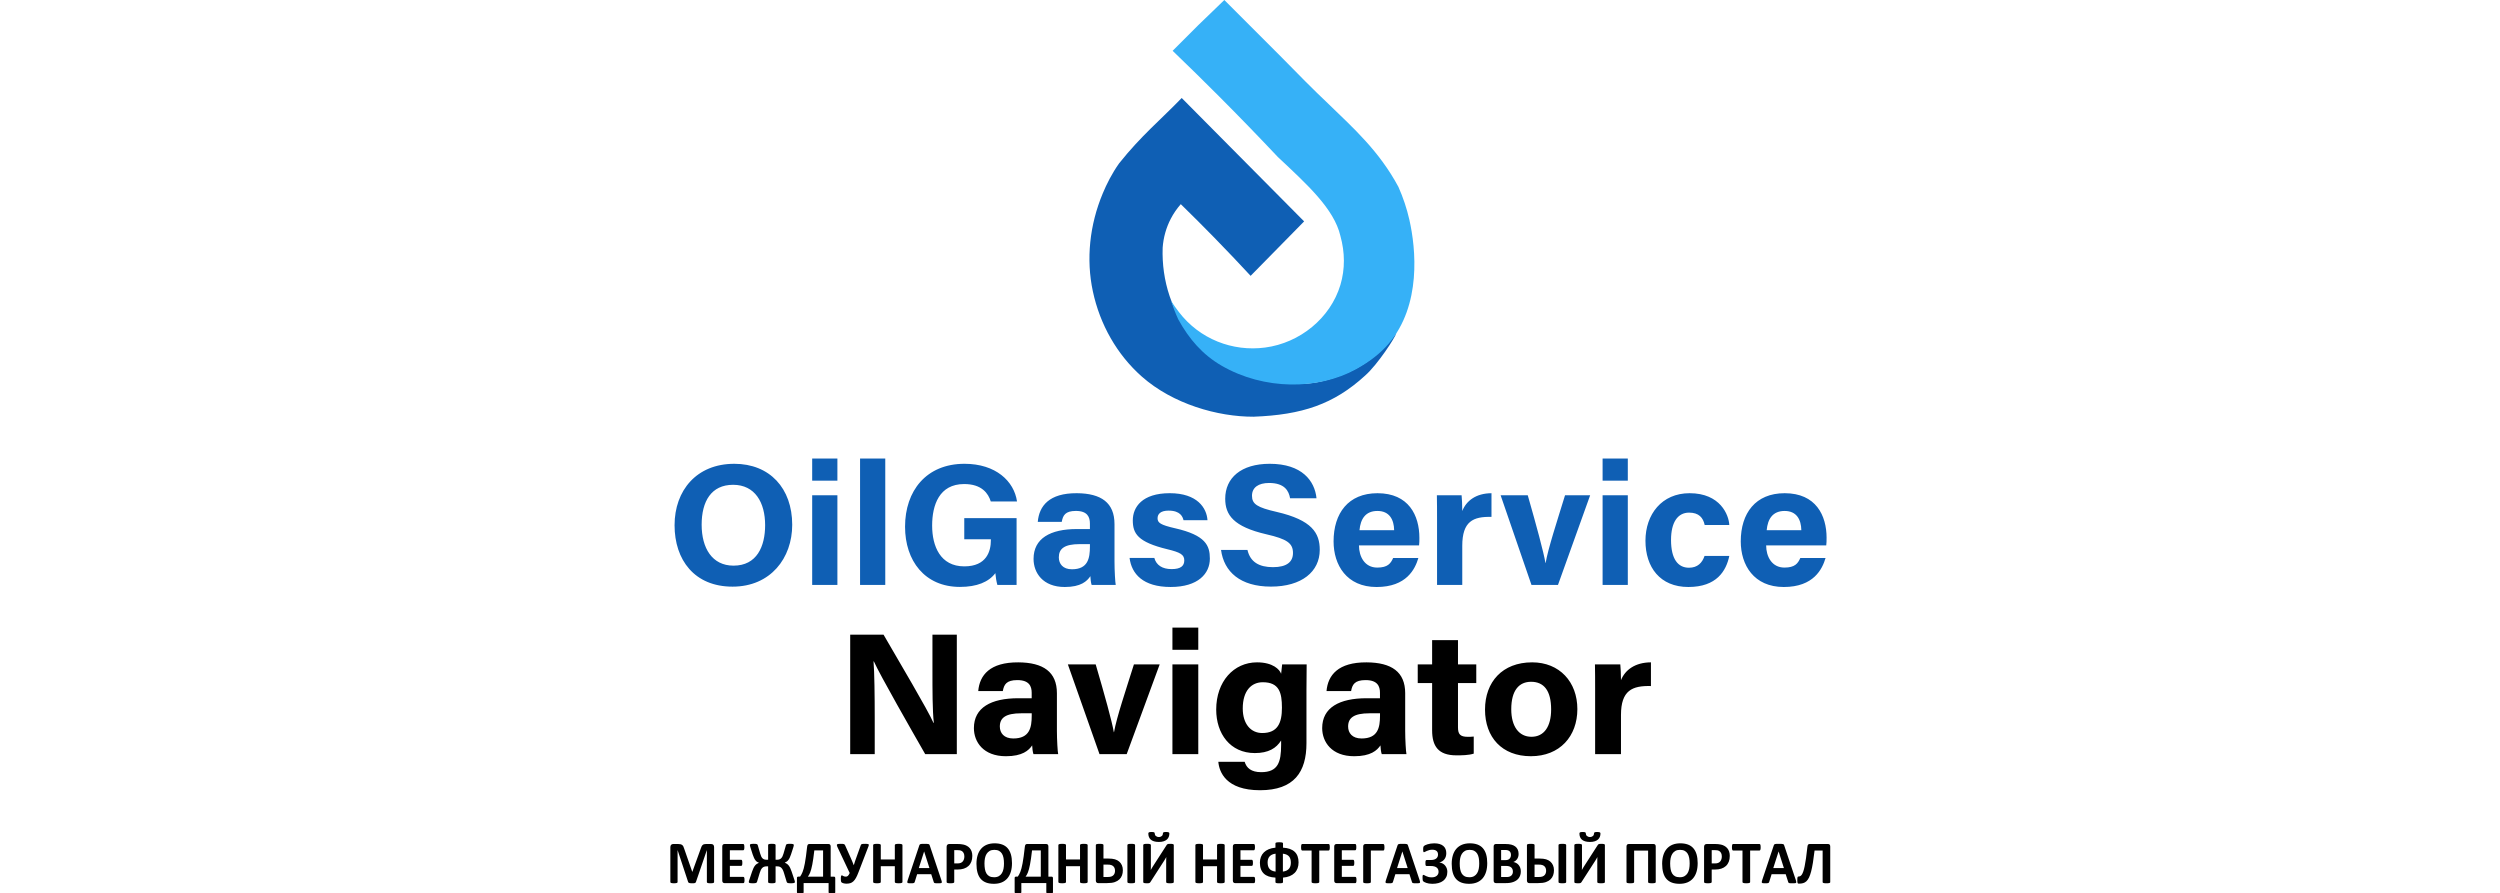
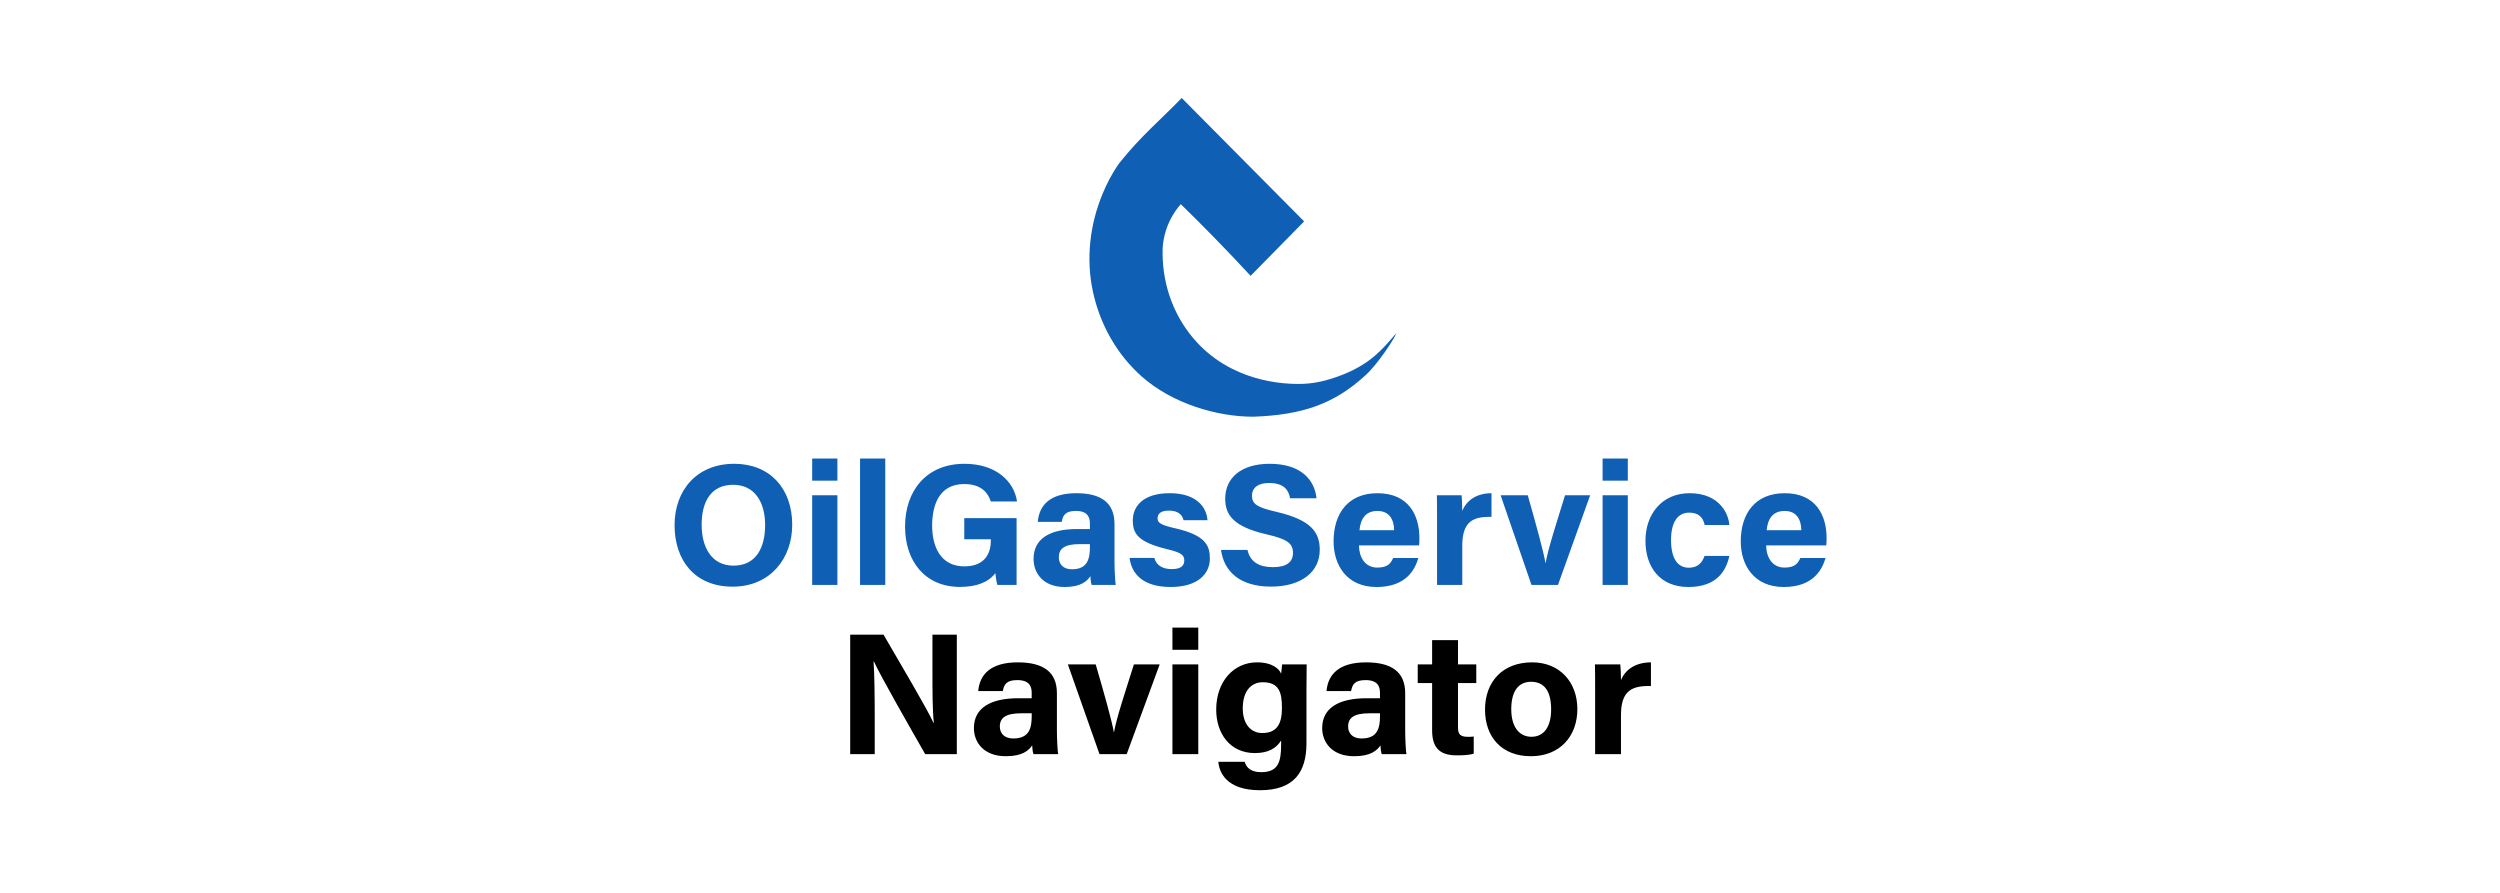
<svg xmlns="http://www.w3.org/2000/svg" width="1447" height="517" viewBox="0 0 1447 517" fill="none">
  <g clip-path="url(#clip0_2961_12300)">
-     <path fill-rule="evenodd" clip-rule="evenodd" d="M412.884 488.996C412.744 488.84 412.567 488.72 412.348 488.638C412.13 488.556 411.871 488.514 411.566 488.514H408.593C408.177 488.514 407.815 488.56 407.502 488.646C407.189 488.733 406.917 488.881 406.687 489.091C406.456 489.301 406.254 489.577 406.081 489.915C405.908 490.252 405.748 490.668 405.604 491.154L400.736 504.599H400.67L395.972 491.117C395.836 490.627 395.68 490.215 395.503 489.886C395.326 489.552 395.099 489.284 394.831 489.083C394.564 488.881 394.243 488.733 393.876 488.646C393.505 488.56 393.065 488.514 392.55 488.514H389.664C389.161 488.514 388.758 488.671 388.453 488.988C388.152 489.301 388 489.758 388 490.351V510.512C388 510.627 388.029 510.734 388.091 510.825C388.152 510.919 388.264 510.993 388.428 511.051C388.589 511.109 388.807 511.154 389.075 511.191C389.342 511.224 389.68 511.245 390.084 511.245C390.487 511.245 390.837 511.228 391.101 511.191C391.364 511.154 391.578 511.109 391.747 511.051C391.916 510.993 392.031 510.915 392.093 510.825C392.155 510.73 392.184 510.627 392.184 510.512V492.101H392.217L398.294 510.495C398.327 510.623 398.393 510.734 398.496 510.829C398.595 510.924 398.735 511.002 398.908 511.063C399.081 511.129 399.303 511.175 399.571 511.203C399.839 511.232 400.164 511.249 400.543 511.249C400.922 511.249 401.247 511.241 401.515 511.224C401.782 511.208 402.005 511.171 402.178 511.109C402.351 511.051 402.486 510.973 402.589 510.874C402.688 510.775 402.762 510.652 402.808 510.499L409.104 492.105H409.137V510.516C409.137 510.631 409.17 510.738 409.235 510.829C409.301 510.924 409.413 510.998 409.573 511.055C409.73 511.113 409.944 511.158 410.211 511.195C410.479 511.228 410.817 511.249 411.22 511.249C411.624 511.249 411.974 511.232 412.246 511.195C412.513 511.158 412.731 511.113 412.892 511.055C413.053 510.998 413.168 510.919 413.23 510.829C413.291 510.734 413.32 510.631 413.32 510.516V490.355C413.32 490.063 413.283 489.803 413.213 489.577C413.139 489.35 413.032 489.157 412.896 489L412.884 488.996ZM430.755 507.942C430.697 507.802 430.627 507.699 430.545 507.638C430.463 507.572 430.368 507.543 430.269 507.543H422.445V501.16H429.009C429.108 501.16 429.203 501.131 429.285 501.074C429.367 501.016 429.437 500.921 429.495 500.786C429.553 500.65 429.594 500.473 429.623 500.25C429.651 500.028 429.664 499.748 429.664 499.41C429.664 499.073 429.651 498.809 429.623 498.578C429.594 498.352 429.553 498.171 429.495 498.035C429.437 497.899 429.367 497.8 429.285 497.738C429.203 497.672 429.108 497.644 429.009 497.644H422.445V492.118H430.199C430.298 492.118 430.389 492.085 430.467 492.023C430.545 491.957 430.611 491.858 430.669 491.718C430.726 491.578 430.767 491.393 430.796 491.166C430.825 490.94 430.837 490.664 430.837 490.335C430.837 489.985 430.825 489.696 430.796 489.47C430.767 489.243 430.726 489.058 430.669 488.91C430.611 488.766 430.545 488.663 430.467 488.605C430.389 488.547 430.298 488.519 430.199 488.519H419.357C418.986 488.519 418.678 488.634 418.426 488.86C418.175 489.087 418.048 489.457 418.048 489.972V509.696C418.048 510.211 418.175 510.578 418.426 510.808C418.678 511.035 418.99 511.15 419.357 511.15H430.269C430.368 511.15 430.463 511.117 430.545 511.055C430.627 510.989 430.697 510.891 430.755 510.751C430.813 510.611 430.854 510.425 430.883 510.199C430.912 509.972 430.924 509.688 430.924 509.35C430.924 509.013 430.912 508.729 430.883 508.502C430.854 508.276 430.813 508.09 430.755 507.95V507.942ZM460.02 510.03C459.991 509.919 459.954 509.787 459.913 509.635C459.868 509.482 459.806 509.301 459.728 509.091L458.233 504.578C457.941 503.738 457.661 503.03 457.393 502.453C457.125 501.877 456.833 501.391 456.52 500.991C456.207 500.596 455.865 500.267 455.495 500.003C455.124 499.74 454.704 499.505 454.235 499.295V499.278C454.651 499.114 455.025 498.916 455.359 498.677C455.696 498.438 456.005 498.138 456.289 497.775C456.574 497.413 456.845 496.968 457.097 496.437C457.348 495.906 457.599 495.268 457.842 494.522L459.135 490.536C459.246 490.174 459.328 489.882 459.378 489.663C459.427 489.441 459.452 489.256 459.452 489.103C459.452 488.976 459.419 488.869 459.361 488.778C459.3 488.692 459.184 488.622 459.015 488.568C458.847 488.514 458.624 488.473 458.344 488.444C458.064 488.416 457.702 488.399 457.253 488.399C456.784 488.399 456.401 488.416 456.112 488.444C455.82 488.473 455.594 488.519 455.425 488.584C455.256 488.65 455.136 488.737 455.062 488.848C454.988 488.959 454.931 489.095 454.885 489.26L453.51 494.032C453.329 494.675 453.131 495.218 452.905 495.667C452.682 496.116 452.419 496.487 452.122 496.779C451.826 497.071 451.484 497.281 451.097 497.417C450.71 497.553 450.265 497.619 449.763 497.619H448.906V489.12C448.906 488.992 448.873 488.885 448.807 488.795C448.742 488.704 448.626 488.634 448.462 488.576C448.301 488.519 448.079 488.473 447.799 488.444C447.519 488.416 447.164 488.399 446.74 488.399C446.316 488.399 445.962 488.416 445.682 488.444C445.402 488.473 445.18 488.519 445.019 488.576C444.858 488.634 444.743 488.708 444.681 488.795C444.62 488.881 444.591 488.988 444.591 489.12V497.619H443.734C443.207 497.619 442.754 497.557 442.375 497.434C441.997 497.31 441.659 497.108 441.367 496.832C441.074 496.552 440.823 496.186 440.605 495.729C440.387 495.276 440.181 494.716 439.991 494.049L438.616 489.26C438.571 489.095 438.513 488.959 438.439 488.848C438.365 488.737 438.245 488.65 438.076 488.584C437.908 488.519 437.681 488.473 437.389 488.444C437.096 488.416 436.718 488.399 436.248 488.399C435.779 488.399 435.433 488.416 435.149 488.444C434.865 488.473 434.638 488.514 434.478 488.568C434.317 488.622 434.202 488.692 434.14 488.778C434.078 488.864 434.049 488.972 434.049 489.103C434.049 489.256 434.07 489.437 434.115 489.655C434.16 489.869 434.243 490.166 434.366 490.536L435.659 494.592C435.915 495.375 436.178 496.038 436.442 496.585C436.705 497.133 436.977 497.59 437.265 497.957C437.549 498.323 437.858 498.62 438.188 498.838C438.517 499.06 438.879 499.233 439.271 499.361V499.377C438.814 499.563 438.398 499.781 438.027 500.032C437.656 500.283 437.315 500.604 437.002 500.996C436.689 501.387 436.392 501.868 436.112 502.445C435.832 503.021 435.552 503.73 435.272 504.57L433.761 509.083C433.683 509.293 433.621 509.474 433.576 509.626C433.53 509.779 433.493 509.911 433.469 510.022C433.44 510.133 433.423 510.228 433.419 510.31C433.415 510.392 433.411 510.462 433.411 510.52C433.411 510.648 433.444 510.755 433.51 510.845C433.576 510.932 433.695 511.006 433.872 511.063C434.045 511.121 434.276 511.166 434.568 511.195C434.86 511.224 435.239 511.241 435.709 511.241C436.178 511.241 436.561 511.224 436.858 511.195C437.154 511.166 437.393 511.121 437.57 511.055C437.747 510.989 437.879 510.903 437.965 510.792C438.048 510.681 438.118 510.545 438.175 510.38L439.719 505.257C439.921 504.582 440.139 504.006 440.374 503.528C440.609 503.05 440.885 502.655 441.198 502.346C441.511 502.037 441.873 501.811 442.289 501.663C442.705 501.518 443.183 501.444 443.734 501.444H444.591V510.503C444.591 510.631 444.62 510.738 444.681 510.829C444.743 510.915 444.854 510.993 445.019 511.055C445.18 511.121 445.402 511.166 445.682 511.195C445.962 511.224 446.312 511.241 446.74 511.241C447.169 511.241 447.519 511.224 447.799 511.195C448.079 511.166 448.301 511.121 448.462 511.055C448.622 510.989 448.737 510.915 448.807 510.829C448.873 510.742 448.906 510.635 448.906 510.503V501.444H449.763C450.277 501.444 450.735 501.506 451.13 501.63C451.525 501.753 451.883 501.963 452.205 502.268C452.522 502.573 452.81 502.964 453.061 503.45C453.312 503.931 453.547 504.537 453.757 505.257L455.318 510.38C455.375 510.545 455.445 510.681 455.528 510.792C455.61 510.903 455.742 510.989 455.915 511.055C456.088 511.121 456.327 511.166 456.627 511.195C456.928 511.224 457.315 511.241 457.784 511.241C458.254 511.241 458.62 511.224 458.917 511.195C459.213 511.166 459.448 511.121 459.621 511.063C459.794 511.006 459.913 510.932 459.983 510.845C460.053 510.759 460.082 510.652 460.082 510.52C460.082 510.462 460.078 510.392 460.065 510.31C460.053 510.228 460.033 510.133 460.008 510.022L460.02 510.03ZM482.639 507.399H480.794V489.964C480.794 489.474 480.683 489.112 480.457 488.873C480.234 488.634 479.926 488.514 479.534 488.514H468.437C468.046 488.514 467.753 488.634 467.564 488.873C467.375 489.112 467.247 489.495 467.177 490.017C466.942 492.15 466.716 494.008 466.497 495.585C466.279 497.166 466.065 498.533 465.851 499.686C465.637 500.839 465.423 501.815 465.204 502.614C464.986 503.413 464.764 504.1 464.542 504.677C464.319 505.253 464.084 505.752 463.846 506.172C463.607 506.592 463.351 506.999 463.084 507.395H462.075C461.795 507.395 461.585 507.469 461.445 507.613C461.305 507.757 461.247 508 461.268 508.338V516.47C461.268 516.585 461.297 516.684 461.35 516.767C461.408 516.849 461.511 516.915 461.659 516.968C461.811 517.022 462.009 517.063 462.256 517.092C462.503 517.121 462.816 517.137 463.195 517.137C463.574 517.137 463.887 517.121 464.134 517.092C464.381 517.063 464.579 517.022 464.731 516.968C464.883 516.915 464.986 516.849 465.048 516.767C465.11 516.684 465.139 516.585 465.139 516.47V511.138H479.592V516.47C479.592 516.585 479.621 516.684 479.683 516.767C479.744 516.849 479.851 516.915 480 516.968C480.152 517.022 480.346 517.063 480.589 517.092C480.827 517.121 481.14 517.137 481.519 517.137C481.898 517.137 482.232 517.121 482.474 517.092C482.722 517.063 482.915 517.022 483.063 516.968C483.207 516.915 483.31 516.849 483.364 516.767C483.422 516.684 483.446 516.585 483.446 516.47V508.358C483.446 508.053 483.385 507.819 483.261 507.65C483.137 507.481 482.923 507.395 482.623 507.395L482.639 507.399ZM476.397 507.399H467.601C467.836 507.086 468.066 506.736 468.289 506.349C468.511 505.966 468.729 505.505 468.935 504.969C469.141 504.434 469.347 503.796 469.549 503.063C469.751 502.33 469.948 501.453 470.146 500.44C470.343 499.427 470.537 498.245 470.735 496.898C470.932 495.552 471.13 493.991 471.332 492.22H476.401V507.399H476.397ZM502.697 488.663C502.561 488.564 502.343 488.498 502.042 488.461C501.742 488.428 501.33 488.407 500.815 488.407C500.3 488.407 499.901 488.416 499.588 488.432C499.275 488.449 499.028 488.486 498.851 488.547C498.674 488.605 498.538 488.683 498.447 488.782C498.357 488.881 498.287 489.013 498.229 489.177L495.73 496.137C495.429 496.952 495.149 497.73 494.898 498.471C494.647 499.213 494.408 499.974 494.185 500.753H494.136C493.856 500.007 493.564 499.27 493.263 498.541C492.962 497.812 492.641 497.079 492.308 496.347L489.252 489.49C489.154 489.256 489.051 489.066 488.952 488.922C488.853 488.778 488.705 488.667 488.515 488.589C488.326 488.514 488.075 488.465 487.762 488.44C487.449 488.416 487.029 488.407 486.502 488.407C485.975 488.407 485.538 488.428 485.217 488.469C484.9 488.51 484.673 488.593 484.537 488.724C484.402 488.852 484.348 489.029 484.377 489.26C484.406 489.486 484.496 489.783 484.653 490.141L491.805 505.303C491.604 505.747 491.414 506.106 491.233 506.377C491.052 506.653 490.875 506.863 490.698 507.016C490.521 507.168 490.327 507.271 490.125 507.32C489.924 507.374 489.705 507.399 489.471 507.399C489.158 507.399 488.886 507.362 488.655 507.283C488.425 507.209 488.223 507.123 488.05 507.028C487.877 506.933 487.729 506.847 487.605 506.765C487.482 506.682 487.371 506.641 487.268 506.641C487.066 506.641 486.918 506.785 486.823 507.069C486.728 507.353 486.679 507.835 486.679 508.51C486.679 508.885 486.687 509.194 486.703 509.445C486.72 509.696 486.745 509.902 486.778 510.067C486.811 510.232 486.852 510.363 486.905 510.462C486.955 510.561 487.025 510.652 487.115 510.734C487.206 510.816 487.346 510.903 487.535 510.998C487.725 511.092 487.951 511.171 488.206 511.241C488.462 511.311 488.738 511.364 489.03 511.405C489.322 511.446 489.619 511.467 489.919 511.467C490.747 511.467 491.484 511.372 492.127 511.179C492.769 510.985 493.362 510.643 493.905 510.145C494.449 509.651 494.956 508.976 495.433 508.128C495.907 507.275 496.393 506.2 496.887 504.891L502.713 489.75C502.812 489.47 502.87 489.243 502.882 489.066C502.895 488.893 502.833 488.753 502.697 488.654V488.663ZM521.869 488.601C521.701 488.543 521.478 488.498 521.198 488.461C520.918 488.428 520.564 488.407 520.14 488.407C519.716 488.407 519.341 488.424 519.057 488.461C518.773 488.494 518.546 488.543 518.386 488.601C518.225 488.659 518.106 488.737 518.032 488.827C517.957 488.922 517.925 489.025 517.925 489.14V497.446H509.8V489.14C509.8 489.025 509.767 488.918 509.701 488.827C509.635 488.733 509.516 488.659 509.347 488.601C509.178 488.543 508.956 488.498 508.676 488.461C508.396 488.428 508.038 488.407 507.601 488.407C507.165 488.407 506.819 488.424 506.535 488.461C506.251 488.494 506.024 488.543 505.855 488.601C505.686 488.659 505.567 488.737 505.493 488.827C505.419 488.922 505.382 489.025 505.382 489.14V510.508C505.382 510.623 505.419 510.73 505.493 510.821C505.567 510.915 505.686 510.989 505.855 511.047C506.024 511.105 506.251 511.15 506.535 511.187C506.819 511.22 507.177 511.241 507.601 511.241C508.025 511.241 508.396 511.224 508.676 511.187C508.956 511.15 509.178 511.105 509.347 511.047C509.516 510.989 509.631 510.911 509.701 510.821C509.767 510.726 509.8 510.623 509.8 510.508V501.362H517.925V510.508C517.925 510.623 517.962 510.73 518.032 510.821C518.106 510.915 518.221 510.989 518.386 511.047C518.546 511.105 518.773 511.15 519.057 511.187C519.341 511.22 519.703 511.241 520.14 511.241C520.576 511.241 520.918 511.224 521.198 511.187C521.478 511.15 521.701 511.105 521.869 511.047C522.038 510.989 522.158 510.911 522.232 510.821C522.306 510.726 522.339 510.623 522.339 510.508V489.14C522.339 489.025 522.302 488.918 522.232 488.827C522.158 488.733 522.038 488.659 521.869 488.601ZM544.867 509.429L538.151 489.371C538.085 489.149 538.003 488.976 537.908 488.848C537.813 488.72 537.657 488.626 537.439 488.56C537.221 488.494 536.916 488.457 536.525 488.436C536.133 488.42 535.606 488.412 534.947 488.412C534.375 488.412 533.918 488.42 533.572 488.436C533.226 488.453 532.954 488.494 532.757 488.56C532.559 488.626 532.419 488.716 532.329 488.84C532.238 488.963 532.16 489.124 532.094 489.322L525.394 509.396C525.258 509.803 525.176 510.129 525.143 510.376C525.11 510.619 525.147 510.808 525.262 510.944C525.374 511.08 525.575 511.162 525.868 511.199C526.16 511.232 526.56 511.253 527.078 511.253C527.56 511.253 527.947 511.241 528.244 511.22C528.54 511.195 528.771 511.154 528.931 511.088C529.092 511.022 529.211 510.936 529.286 510.825C529.36 510.714 529.417 510.578 529.463 510.413L530.838 505.99H538.995L540.457 510.536C540.502 510.689 540.556 510.812 540.626 510.903C540.692 510.998 540.811 511.068 540.98 511.121C541.149 511.175 541.392 511.208 541.709 511.224C542.026 511.241 542.471 511.249 543.043 511.249C543.615 511.249 544.023 511.232 544.336 511.203C544.649 511.175 544.867 511.101 544.991 510.977C545.114 510.854 545.16 510.672 545.127 510.425C545.094 510.182 545.007 509.849 544.875 509.429H544.867ZM531.806 502.453L534.877 492.838H534.894L537.966 502.453H531.806ZM561.334 490.956C560.865 490.405 560.297 489.943 559.63 489.585C558.962 489.223 558.308 488.976 557.657 488.844C557.007 488.708 556.451 488.622 555.985 488.58C555.52 488.539 555.03 488.519 554.515 488.519H549.397C548.948 488.519 548.59 488.654 548.314 488.93C548.038 489.206 547.902 489.614 547.902 490.162V510.516C547.902 510.631 547.935 510.738 548.001 510.829C548.067 510.924 548.186 510.998 548.355 511.055C548.524 511.113 548.75 511.158 549.034 511.195C549.319 511.228 549.677 511.249 550.101 511.249C550.525 511.249 550.896 511.232 551.176 511.195C551.456 511.158 551.678 511.113 551.847 511.055C552.016 510.998 552.135 510.919 552.209 510.829C552.283 510.734 552.316 510.631 552.316 510.516V503.293H554.128C555.561 503.293 556.805 503.12 557.863 502.77C558.921 502.42 559.815 501.91 560.54 501.238C561.268 500.567 561.82 499.744 562.203 498.764C562.582 497.784 562.776 496.659 562.776 495.387C562.776 494.465 562.652 493.637 562.405 492.896C562.158 492.155 561.8 491.508 561.33 490.956H561.334ZM557.925 497.335C557.768 497.829 557.538 498.257 557.237 498.611C556.936 498.965 556.545 499.245 556.072 499.443C555.594 499.641 555.005 499.74 554.301 499.74H552.32V492.064H554.202C554.659 492.064 555.104 492.097 555.536 492.159C555.969 492.225 556.376 492.377 556.772 492.624C557.163 492.867 557.492 493.246 557.764 493.761C558.032 494.275 558.168 494.926 558.168 495.721C558.168 496.305 558.089 496.841 557.933 497.339L557.925 497.335ZM583.179 490.895C582.335 489.952 581.281 489.252 580.025 488.795C578.765 488.342 577.315 488.111 575.668 488.111C574.021 488.111 572.432 488.387 571.126 488.934C569.821 489.482 568.73 490.269 567.845 491.294C566.959 492.319 566.296 493.563 565.847 495.029C565.399 496.491 565.176 498.138 565.176 499.97C565.176 501.963 565.386 503.689 565.806 505.146C566.226 506.604 566.856 507.802 567.696 508.749C568.536 509.692 569.586 510.396 570.842 510.858C572.102 511.319 573.576 511.549 575.265 511.549C576.953 511.549 578.485 511.278 579.79 510.738C581.096 510.195 582.187 509.408 583.072 508.379C583.957 507.345 584.62 506.089 585.069 504.611C585.518 503.133 585.74 501.453 585.74 499.575C585.74 497.697 585.526 495.918 585.094 494.477C584.662 493.036 584.023 491.846 583.179 490.903V490.895ZM580.828 502.881C580.643 503.845 580.326 504.685 579.881 505.41C579.432 506.135 578.847 506.703 578.118 507.123C577.39 507.543 576.484 507.753 575.401 507.753C574.318 507.753 573.416 507.567 572.699 507.201C571.983 506.835 571.411 506.299 570.986 505.599C570.562 504.899 570.258 504.059 570.08 503.071C569.903 502.087 569.813 500.975 569.813 499.74C569.813 498.677 569.903 497.672 570.089 496.725C570.274 495.774 570.591 494.946 571.036 494.234C571.485 493.522 572.069 492.953 572.798 492.529C573.527 492.105 574.433 491.891 575.516 491.891C576.599 491.891 577.484 492.081 578.201 492.459C578.917 492.838 579.49 493.373 579.922 494.069C580.354 494.761 580.659 495.597 580.836 496.569C581.013 497.541 581.104 498.624 581.104 499.814C581.104 500.897 581.013 501.922 580.828 502.881ZM608.652 507.399H606.807V489.964C606.807 489.474 606.696 489.112 606.469 488.873C606.247 488.634 605.938 488.514 605.547 488.514H594.45C594.058 488.514 593.766 488.634 593.577 488.873C593.387 489.112 593.26 489.495 593.19 490.017C592.955 492.15 592.728 494.008 592.51 495.585C592.292 497.166 592.078 498.533 591.864 499.686C591.649 500.839 591.435 501.815 591.217 502.614C590.999 503.413 590.777 504.1 590.554 504.677C590.332 505.253 590.097 505.752 589.858 506.172C589.619 506.592 589.364 506.999 589.096 507.395H588.088C587.808 507.395 587.598 507.469 587.458 507.613C587.318 507.757 587.26 508 587.281 508.338V516.47C587.281 516.585 587.309 516.684 587.363 516.767C587.421 516.849 587.523 516.915 587.672 516.968C587.824 517.022 588.022 517.063 588.269 517.092C588.516 517.121 588.829 517.137 589.208 517.137C589.586 517.137 589.899 517.121 590.146 517.092C590.394 517.063 590.591 517.022 590.744 516.968C590.896 516.915 590.999 516.849 591.061 516.767C591.122 516.684 591.151 516.585 591.151 516.47V511.138H605.605V516.47C605.605 516.585 605.633 516.684 605.695 516.767C605.757 516.849 605.864 516.915 606.012 516.968C606.165 517.022 606.358 517.063 606.601 517.092C606.84 517.121 607.153 517.137 607.532 517.137C607.911 517.137 608.244 517.121 608.487 517.092C608.734 517.063 608.928 517.022 609.076 516.968C609.22 516.915 609.323 516.849 609.377 516.767C609.434 516.684 609.459 516.585 609.459 516.47V508.358C609.459 508.053 609.397 507.819 609.274 507.65C609.15 507.481 608.936 507.395 608.635 507.395L608.652 507.399ZM602.409 507.399H593.614C593.848 507.086 594.079 506.736 594.301 506.349C594.524 505.966 594.742 505.505 594.948 504.969C595.154 504.434 595.36 503.796 595.561 503.063C595.763 502.33 595.961 501.453 596.158 500.44C596.356 499.427 596.55 498.245 596.747 496.898C596.945 495.552 597.143 493.991 597.344 492.22H602.413V507.399H602.409ZM629.064 488.601C628.895 488.543 628.673 488.498 628.393 488.461C628.113 488.428 627.758 488.407 627.334 488.407C626.91 488.407 626.535 488.424 626.251 488.461C625.967 488.494 625.741 488.543 625.58 488.601C625.419 488.659 625.3 488.737 625.226 488.827C625.152 488.922 625.119 489.025 625.119 489.14V497.446H616.994V489.14C616.994 489.025 616.962 488.918 616.896 488.827C616.83 488.733 616.71 488.659 616.542 488.601C616.373 488.543 616.15 488.498 615.87 488.461C615.59 488.428 615.232 488.407 614.796 488.407C614.359 488.407 614.013 488.424 613.729 488.461C613.445 488.494 613.218 488.543 613.05 488.601C612.881 488.659 612.761 488.737 612.687 488.827C612.613 488.922 612.58 489.025 612.58 489.14V510.508C612.58 510.623 612.617 510.73 612.687 510.821C612.761 510.915 612.881 510.989 613.05 511.047C613.218 511.105 613.445 511.15 613.729 511.187C614.013 511.22 614.371 511.241 614.796 511.241C615.22 511.241 615.59 511.224 615.87 511.187C616.15 511.15 616.373 511.105 616.542 511.047C616.71 510.989 616.826 510.911 616.896 510.821C616.962 510.726 616.994 510.623 616.994 510.508V501.362H625.119V510.508C625.119 510.623 625.156 510.73 625.226 510.821C625.3 510.915 625.415 510.989 625.58 511.047C625.741 511.105 625.967 511.15 626.251 511.187C626.535 511.22 626.898 511.241 627.334 511.241C627.771 511.241 628.113 511.224 628.393 511.187C628.673 511.15 628.895 511.105 629.064 511.047C629.233 510.989 629.352 510.911 629.426 510.821C629.5 510.726 629.533 510.623 629.533 510.508V489.14C629.533 489.025 629.496 488.918 629.426 488.827C629.352 488.733 629.233 488.659 629.064 488.601ZM647.771 498.657C647.096 498.084 646.272 497.656 645.304 497.364C644.337 497.071 643.039 496.927 641.417 496.927H638.683V489.112C638.683 488.996 638.65 488.893 638.584 488.807C638.518 488.72 638.399 488.646 638.23 488.589C638.061 488.531 637.839 488.486 637.559 488.457C637.279 488.428 636.92 488.412 636.484 488.412C636.047 488.412 635.722 488.428 635.434 488.457C635.15 488.486 634.919 488.531 634.746 488.589C634.573 488.646 634.45 488.72 634.376 488.807C634.302 488.893 634.269 488.996 634.269 489.112V509.692C634.269 509.948 634.306 510.166 634.376 510.347C634.45 510.528 634.545 510.681 634.668 510.8C634.792 510.923 634.936 511.01 635.096 511.063C635.257 511.117 635.434 511.142 635.623 511.142H640.742C642.644 511.142 644.147 510.944 645.251 510.549C646.354 510.153 647.244 509.622 647.927 508.959C648.611 508.296 649.109 507.518 649.43 506.625C649.747 505.731 649.908 504.751 649.908 503.676C649.908 502.601 649.719 501.642 649.344 500.79C648.969 499.937 648.442 499.229 647.767 498.657H647.771ZM645.189 505.303C645.061 505.723 644.851 506.106 644.559 506.447C644.267 506.793 643.863 507.069 643.34 507.287C642.821 507.502 642.043 507.613 641.014 507.613H638.679V500.427H640.944C641.928 500.427 642.673 500.514 643.175 500.691C643.678 500.864 644.094 501.111 644.419 501.424C644.744 501.737 644.983 502.116 645.14 502.56C645.296 503.005 645.374 503.503 645.374 504.063C645.374 504.471 645.308 504.887 645.181 505.303H645.189ZM656.509 488.584C656.34 488.527 656.113 488.482 655.829 488.453C655.545 488.424 655.187 488.407 654.763 488.407C654.339 488.407 654.001 488.424 653.713 488.453C653.429 488.482 653.198 488.527 653.025 488.584C652.852 488.642 652.729 488.716 652.655 488.803C652.58 488.889 652.543 488.992 652.543 489.107V510.545C652.543 510.66 652.58 510.763 652.655 510.849C652.729 510.936 652.852 511.01 653.025 511.068C653.198 511.125 653.425 511.171 653.705 511.199C653.985 511.228 654.335 511.245 654.763 511.245C655.191 511.245 655.545 511.228 655.829 511.199C656.113 511.171 656.34 511.125 656.509 511.068C656.678 511.01 656.797 510.936 656.871 510.849C656.945 510.763 656.978 510.66 656.978 510.545V489.107C656.978 488.992 656.941 488.889 656.871 488.803C656.797 488.716 656.678 488.642 656.509 488.584ZM678.967 488.584C678.811 488.527 678.601 488.482 678.337 488.453C678.074 488.424 677.732 488.407 677.304 488.407C676.958 488.407 676.67 488.42 676.447 488.44C676.225 488.465 676.035 488.506 675.883 488.564C675.731 488.622 675.611 488.696 675.521 488.782C675.43 488.869 675.348 488.972 675.269 489.087L667.717 500.818C667.404 501.284 667.104 501.761 666.812 502.251C666.519 502.741 666.28 503.161 666.091 503.511H666.058C666.079 503.116 666.095 502.709 666.107 502.289C666.12 501.868 666.124 501.473 666.124 501.098V489.103C666.124 488.988 666.091 488.885 666.025 488.799C665.959 488.712 665.84 488.638 665.671 488.58C665.502 488.523 665.28 488.477 665 488.449C664.72 488.42 664.361 488.403 663.925 488.403C663.488 488.403 663.147 488.42 662.867 488.449C662.587 488.477 662.36 488.523 662.187 488.58C662.014 488.638 661.891 488.712 661.817 488.799C661.743 488.885 661.71 488.988 661.71 489.103V510.503C661.71 510.631 661.738 510.742 661.792 510.837C661.85 510.932 661.953 511.006 662.101 511.063C662.253 511.121 662.463 511.166 662.731 511.195C662.998 511.224 663.353 511.241 663.789 511.241C664.135 511.241 664.419 511.232 664.637 511.216C664.856 511.199 665.041 511.162 665.193 511.113C665.346 511.059 665.469 510.989 665.564 510.895C665.659 510.8 665.749 510.693 665.84 510.561L673.392 498.83C673.548 498.595 673.705 498.356 673.861 498.105C674.018 497.854 674.166 497.611 674.306 497.372C674.446 497.133 674.578 496.907 674.701 496.688C674.825 496.474 674.932 496.285 675.018 496.12H675.051C675.031 496.458 675.01 496.845 675.002 497.281C674.989 497.718 674.985 498.162 674.985 498.62V510.545C674.985 510.66 675.018 510.763 675.084 510.849C675.15 510.936 675.265 511.01 675.43 511.068C675.591 511.125 675.817 511.171 676.101 511.199C676.385 511.228 676.744 511.245 677.168 511.245C677.592 511.245 677.95 511.228 678.234 511.199C678.518 511.171 678.745 511.125 678.914 511.068C679.083 511.01 679.202 510.936 679.276 510.849C679.35 510.763 679.383 510.66 679.383 510.545V489.124C679.383 488.996 679.35 488.889 679.293 488.799C679.231 488.712 679.124 488.638 678.967 488.58V488.584ZM666.037 485.953C666.523 486.377 667.153 486.715 667.927 486.958C668.702 487.201 669.632 487.324 670.732 487.324C671.831 487.324 672.815 487.189 673.594 486.921C674.372 486.653 674.998 486.295 675.475 485.846C675.949 485.397 676.295 484.878 676.509 484.29C676.723 483.701 676.826 483.087 676.826 482.445C676.826 482.272 676.793 482.128 676.735 482.017C676.674 481.905 676.567 481.815 676.41 481.745C676.254 481.675 676.044 481.625 675.78 481.597C675.517 481.568 675.183 481.551 674.779 481.551C674.442 481.551 674.166 481.568 673.948 481.605C673.729 481.638 673.556 481.691 673.429 481.761C673.301 481.831 673.215 481.918 673.169 482.025C673.124 482.128 673.103 482.251 673.103 482.391C673.103 482.696 673.05 482.972 672.943 483.223C672.836 483.474 672.679 483.688 672.473 483.87C672.268 484.051 672.016 484.195 671.728 484.306C671.436 484.417 671.115 484.471 670.756 484.471C670.398 484.471 670.052 484.413 669.747 484.298C669.447 484.183 669.192 484.034 668.986 483.853C668.78 483.672 668.623 483.458 668.516 483.215C668.409 482.972 668.356 482.708 668.356 482.428C668.356 482.276 668.331 482.144 668.282 482.033C668.232 481.922 668.146 481.831 668.022 481.761C667.899 481.691 667.722 481.638 667.487 481.605C667.252 481.572 666.956 481.551 666.597 481.551C666.219 481.551 665.901 481.568 665.65 481.597C665.399 481.625 665.201 481.675 665.053 481.745C664.909 481.815 664.802 481.905 664.744 482.017C664.683 482.128 664.654 482.272 664.654 482.445C664.654 483.157 664.765 483.812 664.991 484.413C665.214 485.014 665.572 485.525 666.058 485.953H666.037ZM708.377 488.601C708.208 488.543 707.985 488.498 707.705 488.461C707.425 488.428 707.071 488.407 706.647 488.407C706.223 488.407 705.848 488.424 705.564 488.461C705.28 488.494 705.053 488.543 704.893 488.601C704.732 488.659 704.613 488.737 704.539 488.827C704.465 488.922 704.428 489.025 704.428 489.14V497.446H696.303V489.14C696.303 489.025 696.27 488.918 696.204 488.827C696.138 488.733 696.019 488.659 695.85 488.601C695.681 488.543 695.459 488.498 695.179 488.461C694.899 488.428 694.541 488.407 694.104 488.407C693.668 488.407 693.322 488.424 693.038 488.461C692.754 488.494 692.527 488.543 692.358 488.601C692.189 488.659 692.07 488.737 691.996 488.827C691.922 488.922 691.889 489.025 691.889 489.14V510.508C691.889 510.623 691.926 510.73 691.996 510.821C692.07 510.915 692.189 510.989 692.358 511.047C692.527 511.105 692.754 511.15 693.038 511.187C693.322 511.22 693.68 511.241 694.104 511.241C694.528 511.241 694.899 511.224 695.179 511.187C695.459 511.15 695.681 511.105 695.85 511.047C696.019 510.989 696.134 510.911 696.204 510.821C696.27 510.726 696.303 510.623 696.303 510.508V501.362H704.428V510.508C704.428 510.623 704.465 510.73 704.539 510.821C704.613 510.915 704.728 510.989 704.893 511.047C705.053 511.105 705.28 511.15 705.564 511.187C705.848 511.22 706.211 511.241 706.647 511.241C707.084 511.241 707.425 511.224 707.705 511.187C707.985 511.15 708.208 511.105 708.377 511.047C708.545 510.989 708.665 510.911 708.739 510.821C708.813 510.726 708.85 510.623 708.85 510.508V489.14C708.85 489.025 708.813 488.918 708.739 488.827C708.665 488.733 708.545 488.659 708.377 488.601ZM726.289 507.942C726.231 507.802 726.161 507.699 726.079 507.638C725.997 507.572 725.902 507.543 725.803 507.543H717.979V501.16H724.543C724.642 501.16 724.736 501.131 724.819 501.074C724.901 501.016 724.971 500.921 725.029 500.786C725.086 500.65 725.128 500.473 725.157 500.25C725.185 500.028 725.198 499.748 725.198 499.41C725.198 499.073 725.185 498.809 725.157 498.578C725.128 498.352 725.086 498.171 725.029 498.035C724.971 497.899 724.901 497.8 724.819 497.738C724.736 497.672 724.642 497.644 724.543 497.644H717.979V492.118H725.733C725.832 492.118 725.922 492.085 726.001 492.023C726.079 491.957 726.145 491.858 726.202 491.718C726.26 491.578 726.301 491.393 726.33 491.166C726.359 490.94 726.371 490.664 726.371 490.335C726.371 489.985 726.359 489.696 726.33 489.47C726.301 489.243 726.26 489.058 726.202 488.91C726.145 488.766 726.079 488.663 726.001 488.605C725.922 488.547 725.832 488.519 725.733 488.519H714.891C714.52 488.519 714.211 488.634 713.96 488.86C713.709 489.087 713.581 489.457 713.581 489.972V509.696C713.581 510.211 713.709 510.578 713.96 510.808C714.211 511.035 714.524 511.15 714.891 511.15H725.803C725.902 511.15 725.997 511.117 726.079 511.055C726.161 510.989 726.231 510.891 726.289 510.751C726.347 510.611 726.388 510.425 726.417 510.199C726.445 509.972 726.458 509.688 726.458 509.35C726.458 509.013 726.445 508.729 726.417 508.502C726.388 508.276 726.347 508.09 726.289 507.95V507.942ZM749.311 492.974C748.558 492.274 747.619 491.73 746.499 491.339C745.379 490.948 744.082 490.713 742.604 490.631V488.148C742.604 488.033 742.567 487.934 742.492 487.852C742.418 487.769 742.303 487.707 742.138 487.658C741.978 487.613 741.751 487.576 741.467 487.543C741.183 487.514 740.833 487.497 740.417 487.497C740.001 487.497 739.655 487.514 739.375 487.543C739.095 487.572 738.873 487.609 738.704 487.658C738.535 487.703 738.416 487.769 738.342 487.852C738.268 487.934 738.23 488.033 738.23 488.148V490.631C736.752 490.759 735.455 491.059 734.335 491.533C733.215 492.006 732.28 492.616 731.523 493.369C730.769 494.123 730.197 495 729.81 496.009C729.423 497.018 729.229 498.121 729.229 499.324C729.229 500.736 729.423 501.963 729.81 503.013C730.197 504.063 730.765 504.944 731.514 505.653C732.264 506.365 733.203 506.909 734.327 507.287C735.451 507.666 736.752 507.889 738.23 507.959V510.582C738.23 510.709 738.268 510.816 738.342 510.895C738.416 510.977 738.535 511.043 738.704 511.096C738.873 511.15 739.091 511.187 739.367 511.212C739.643 511.236 739.989 511.245 740.417 511.245C740.845 511.245 741.179 511.232 741.467 511.212C741.751 511.187 741.978 511.15 742.138 511.096C742.299 511.043 742.418 510.973 742.492 510.886C742.567 510.8 742.604 510.697 742.604 510.582V507.959C744.07 507.843 745.367 507.555 746.491 507.094C747.615 506.633 748.554 506.027 749.311 505.274C750.065 504.52 750.637 503.631 751.024 502.597C751.412 501.564 751.605 500.415 751.605 499.143C751.605 497.792 751.412 496.598 751.024 495.568C750.637 494.535 750.069 493.67 749.311 492.97V492.974ZM738.309 504.479C737.448 504.376 736.723 504.179 736.135 503.894C735.546 503.61 735.072 503.24 734.718 502.791C734.36 502.342 734.1 501.811 733.936 501.201C733.775 500.588 733.693 499.9 733.693 499.13C733.693 498.5 733.775 497.903 733.936 497.339C734.096 496.775 734.36 496.268 734.718 495.828C735.076 495.383 735.55 495.012 736.135 494.708C736.723 494.403 737.448 494.205 738.309 494.115V504.483V504.479ZM746.911 501.193C746.75 501.778 746.487 502.297 746.12 502.75C745.758 503.203 745.28 503.581 744.691 503.878C744.102 504.174 743.386 504.376 742.534 504.479V494.111C743.407 494.213 744.135 494.407 744.724 494.687C745.313 494.967 745.783 495.329 746.141 495.77C746.499 496.215 746.754 496.734 746.915 497.335C747.071 497.936 747.15 498.603 747.15 499.336C747.15 499.991 747.067 500.608 746.907 501.189L746.911 501.193ZM769.513 488.926C769.456 488.782 769.386 488.675 769.303 488.613C769.221 488.547 769.126 488.519 769.027 488.519H753.718C753.606 488.519 753.512 488.552 753.433 488.613C753.355 488.679 753.289 488.782 753.232 488.926C753.174 489.07 753.133 489.268 753.104 489.511C753.075 489.754 753.063 490.055 753.063 490.405C753.063 490.755 753.075 491.03 753.104 491.269C753.133 491.508 753.174 491.702 753.232 491.846C753.289 491.99 753.355 492.101 753.433 492.171C753.512 492.241 753.606 492.274 753.718 492.274H759.157V510.512C759.157 510.627 759.194 510.734 759.264 510.825C759.338 510.919 759.458 510.993 759.627 511.051C759.795 511.109 760.022 511.154 760.306 511.191C760.59 511.224 760.948 511.245 761.372 511.245C761.797 511.245 762.155 511.228 762.439 511.191C762.723 511.154 762.95 511.109 763.118 511.051C763.287 510.993 763.407 510.915 763.481 510.825C763.555 510.73 763.592 510.627 763.592 510.512V492.274H769.032C769.13 492.274 769.225 492.241 769.307 492.171C769.39 492.101 769.46 491.994 769.517 491.846C769.575 491.702 769.616 491.508 769.645 491.269C769.674 491.03 769.686 490.742 769.686 490.405C769.686 490.067 769.674 489.758 769.645 489.511C769.616 489.268 769.575 489.07 769.517 488.926H769.513ZM784.955 507.942C784.897 507.802 784.827 507.699 784.745 507.638C784.663 507.572 784.568 507.543 784.469 507.543H776.645V501.16H783.209C783.308 501.16 783.403 501.131 783.485 501.074C783.567 501.016 783.637 500.921 783.695 500.786C783.753 500.65 783.794 500.473 783.823 500.25C783.851 500.028 783.864 499.748 783.864 499.41C783.864 499.073 783.851 498.809 783.823 498.578C783.794 498.352 783.753 498.171 783.695 498.035C783.637 497.899 783.567 497.8 783.485 497.738C783.403 497.672 783.308 497.644 783.209 497.644H776.645V492.118H784.399C784.498 492.118 784.589 492.085 784.667 492.023C784.745 491.957 784.811 491.858 784.869 491.718C784.926 491.578 784.967 491.393 784.996 491.166C785.025 490.94 785.037 490.664 785.037 490.335C785.037 489.985 785.025 489.696 784.996 489.47C784.967 489.243 784.926 489.058 784.869 488.91C784.811 488.766 784.745 488.663 784.667 488.605C784.589 488.547 784.498 488.519 784.399 488.519H773.557C773.186 488.519 772.878 488.634 772.626 488.86C772.375 489.087 772.248 489.457 772.248 489.972V509.696C772.248 510.211 772.375 510.578 772.626 510.808C772.878 511.035 773.191 511.15 773.557 511.15H784.469C784.568 511.15 784.663 511.117 784.745 511.055C784.827 510.989 784.897 510.891 784.955 510.751C785.013 510.611 785.054 510.425 785.083 510.199C785.112 509.972 785.124 509.688 785.124 509.35C785.124 509.013 785.112 508.729 785.083 508.502C785.054 508.276 785.013 508.09 784.955 507.95V507.942ZM800.652 488.514H790.329C789.938 488.514 789.621 488.634 789.382 488.873C789.143 489.112 789.019 489.474 789.019 489.964V510.545C789.019 510.66 789.056 510.763 789.126 510.849C789.201 510.936 789.32 511.01 789.489 511.068C789.658 511.125 789.884 511.171 790.168 511.199C790.452 511.228 790.811 511.245 791.235 511.245C791.659 511.245 792.029 511.228 792.309 511.199C792.589 511.171 792.812 511.125 792.981 511.068C793.149 511.01 793.269 510.936 793.343 510.849C793.417 510.763 793.45 510.66 793.45 510.545V492.291H800.652C800.763 492.291 800.862 492.258 800.944 492.196C801.027 492.13 801.097 492.027 801.154 491.883C801.212 491.739 801.253 491.545 801.282 491.306C801.311 491.068 801.323 490.771 801.323 490.425C801.323 489.737 801.266 489.247 801.154 488.955C801.043 488.663 800.874 488.519 800.652 488.519V488.514ZM821.665 509.429L814.949 489.371C814.883 489.149 814.801 488.976 814.706 488.848C814.611 488.72 814.455 488.626 814.237 488.56C814.018 488.494 813.714 488.457 813.323 488.436C812.931 488.42 812.404 488.412 811.745 488.412C811.173 488.412 810.716 488.42 810.37 488.436C810.024 488.453 809.752 488.494 809.555 488.56C809.357 488.626 809.217 488.716 809.126 488.84C809.036 488.963 808.958 489.124 808.892 489.322L802.192 509.396C802.056 509.803 801.974 510.129 801.941 510.376C801.908 510.619 801.945 510.808 802.06 510.944C802.172 511.08 802.373 511.162 802.666 511.199C802.958 511.232 803.357 511.253 803.872 511.253C804.354 511.253 804.741 511.241 805.038 511.22C805.334 511.195 805.565 511.154 805.725 511.088C805.886 511.022 806.005 510.936 806.079 510.825C806.153 510.714 806.211 510.578 806.256 510.413L807.632 505.99H815.789L817.251 510.536C817.296 510.689 817.35 510.812 817.42 510.903C817.486 510.998 817.605 511.068 817.774 511.121C817.943 511.175 818.186 511.208 818.503 511.224C818.82 511.241 819.264 511.249 819.837 511.249C820.409 511.249 820.817 511.232 821.13 511.203C821.443 511.175 821.661 511.101 821.785 510.977C821.908 510.854 821.953 510.672 821.92 510.425C821.888 510.182 821.801 509.849 821.669 509.429H821.665ZM808.608 502.453L811.68 492.838H811.696L814.768 502.453H808.608ZM836.456 500.983C836.053 500.505 835.571 500.11 835.003 499.801C834.439 499.493 833.813 499.299 833.129 499.217V499.184C833.722 499.044 834.262 498.821 834.747 498.512C835.233 498.204 835.653 497.821 836.007 497.368C836.362 496.915 836.629 496.388 836.823 495.795C837.012 495.202 837.107 494.543 837.107 493.818C837.107 492.908 836.963 492.101 836.67 491.397C836.378 490.693 835.942 490.096 835.361 489.614C834.78 489.132 834.056 488.762 833.187 488.502C832.318 488.247 831.305 488.119 830.14 488.119C829.402 488.119 828.702 488.173 828.04 488.276C827.381 488.379 826.788 488.51 826.261 488.671C825.734 488.827 825.289 489 824.926 489.186C824.564 489.371 824.321 489.523 824.206 489.639C824.086 489.754 824 489.873 823.946 489.997C823.889 490.12 823.848 490.26 823.811 490.425C823.778 490.59 823.753 490.771 823.745 490.969C823.732 491.166 823.728 491.385 823.728 491.615C823.728 491.953 823.736 492.229 823.753 492.439C823.769 492.649 823.802 492.813 823.843 492.937C823.889 493.061 823.938 493.143 823.996 493.192C824.054 493.238 824.119 493.262 824.198 493.262C824.334 493.262 824.535 493.184 824.811 493.028C825.087 492.871 825.421 492.702 825.82 492.529C826.215 492.356 826.685 492.192 827.22 492.039C827.755 491.887 828.361 491.813 829.032 491.813C829.604 491.813 830.094 491.879 830.51 492.015C830.926 492.15 831.264 492.336 831.536 492.575C831.803 492.813 832.001 493.11 832.133 493.456C832.26 493.806 832.326 494.189 832.326 494.609C832.326 495.111 832.236 495.556 832.05 495.947C831.865 496.338 831.597 496.672 831.243 496.944C830.889 497.219 830.453 497.425 829.925 497.565C829.398 497.705 828.793 497.775 828.114 497.775H825.779C825.643 497.775 825.532 497.8 825.433 497.854C825.338 497.907 825.26 497.998 825.198 498.125C825.136 498.253 825.095 498.426 825.071 498.64C825.05 498.854 825.038 499.134 825.038 499.472C825.038 499.847 825.046 500.143 825.062 500.374C825.079 500.6 825.12 500.777 825.182 500.909C825.244 501.037 825.326 501.123 825.425 501.173C825.524 501.218 825.659 501.243 825.828 501.243H828.126C828.921 501.243 829.6 501.321 830.164 501.477C830.728 501.634 831.198 501.86 831.564 502.148C831.935 502.441 832.207 502.795 832.38 503.215C832.553 503.635 832.639 504.109 832.639 504.632C832.639 505.109 832.544 505.546 832.355 505.933C832.166 506.324 831.898 506.657 831.556 506.937C831.214 507.217 830.798 507.432 830.304 507.584C829.81 507.736 829.262 507.81 828.661 507.81C827.932 507.81 827.302 507.736 826.763 507.584C826.228 507.432 825.766 507.263 825.388 507.078C825.009 506.892 824.692 506.723 824.449 506.579C824.202 506.435 824.012 506.361 823.876 506.361C823.708 506.361 823.584 506.447 823.498 506.616C823.415 506.785 823.37 507.115 823.37 507.605C823.37 508.037 823.378 508.399 823.395 508.688C823.411 508.98 823.436 509.223 823.469 509.412C823.502 509.606 823.547 509.754 823.605 509.857C823.662 509.96 823.745 510.063 823.856 510.162C823.967 510.261 824.156 510.388 824.428 510.536C824.696 510.689 825.05 510.841 825.495 511.002C825.935 511.158 826.458 511.29 827.055 511.397C827.652 511.5 828.311 511.554 829.028 511.554C830.325 511.554 831.511 511.409 832.577 511.117C833.644 510.825 834.562 510.384 835.332 509.795C836.098 509.206 836.687 508.478 837.103 507.609C837.519 506.74 837.725 505.735 837.725 504.594C837.725 503.894 837.613 503.24 837.387 502.626C837.165 502.013 836.852 501.469 836.448 500.991L836.456 500.983ZM858.252 490.895C857.408 489.952 856.353 489.252 855.097 488.795C853.837 488.342 852.388 488.111 850.741 488.111C849.094 488.111 847.504 488.387 846.199 488.934C844.894 489.482 843.802 490.269 842.917 491.294C842.032 492.319 841.369 493.563 840.92 495.029C840.471 496.491 840.249 498.138 840.249 499.97C840.249 501.963 840.459 503.689 840.879 505.146C841.299 506.604 841.929 507.802 842.769 508.749C843.609 509.692 844.659 510.396 845.915 510.858C847.175 511.319 848.649 511.549 850.337 511.549C852.026 511.549 853.557 511.278 854.863 510.738C856.168 510.195 857.259 509.408 858.145 508.379C859.03 507.345 859.693 506.089 860.142 504.611C860.591 503.133 860.813 501.453 860.813 499.575C860.813 497.697 860.599 495.918 860.167 494.477C859.734 493.036 859.096 491.846 858.252 490.903V490.895ZM855.9 502.881C855.715 503.845 855.398 504.685 854.953 505.41C854.505 506.135 853.92 506.703 853.191 507.123C852.462 507.543 851.556 507.753 850.473 507.753C849.39 507.753 848.488 507.567 847.772 507.201C847.055 506.835 846.483 506.299 846.059 505.599C845.635 504.899 845.33 504.059 845.153 503.071C844.972 502.087 844.885 500.975 844.885 499.74C844.885 498.677 844.976 497.672 845.161 496.725C845.347 495.774 845.664 494.946 846.108 494.234C846.557 493.522 847.142 492.953 847.871 492.529C848.6 492.105 849.506 491.891 850.589 491.891C851.672 491.891 852.557 492.081 853.273 492.459C853.99 492.838 854.562 493.373 854.995 494.069C855.427 494.761 855.732 495.597 855.909 496.569C856.086 497.541 856.176 498.624 856.176 499.814C856.176 500.897 856.086 501.922 855.9 502.881ZM879.001 500.658C878.614 500.197 878.161 499.822 877.642 499.53C877.124 499.237 876.555 499.035 875.938 498.916C876.419 498.731 876.848 498.484 877.222 498.183C877.597 497.878 877.914 497.528 878.169 497.133C878.425 496.738 878.622 496.297 878.758 495.811C878.894 495.329 878.96 494.811 878.96 494.263C878.96 493.283 878.791 492.435 878.458 491.71C878.12 490.989 877.638 490.388 877.004 489.919C876.37 489.445 875.596 489.095 874.669 488.86C873.747 488.626 872.619 488.51 871.289 488.51H865.833C865.462 488.51 865.153 488.626 864.902 488.852C864.651 489.079 864.523 489.449 864.523 489.964V509.688C864.523 510.203 864.651 510.569 864.902 510.8C865.153 511.026 865.466 511.142 865.833 511.142H871.606C872.479 511.142 873.269 511.088 873.982 510.977C874.694 510.866 875.361 510.693 875.987 510.462C876.613 510.228 877.185 509.931 877.708 509.569C878.227 509.206 878.676 508.778 879.051 508.276C879.425 507.773 879.718 507.197 879.932 506.546C880.146 505.892 880.249 505.167 880.249 504.36C880.249 503.553 880.138 502.898 879.911 502.28C879.689 501.663 879.384 501.123 878.997 500.662L879.001 500.658ZM868.851 491.961H871.083C871.766 491.961 872.31 492.027 872.718 492.155C873.125 492.282 873.463 492.468 873.735 492.706C874.002 492.945 874.204 493.246 874.34 493.608C874.476 493.971 874.542 494.378 874.542 494.831C874.542 495.239 874.48 495.626 874.356 495.992C874.233 496.359 874.048 496.68 873.792 496.956C873.541 497.232 873.224 497.446 872.845 497.602C872.466 497.759 871.956 497.837 871.317 497.837H868.851V491.961ZM875.406 505.85C875.234 506.242 874.991 506.567 874.686 506.83C874.377 507.094 874.015 507.292 873.595 507.423C873.175 507.559 872.656 507.625 872.042 507.625H868.851V501.189H871.47C872.277 501.189 872.932 501.263 873.434 501.416C873.936 501.568 874.352 501.782 874.678 502.062C875.003 502.342 875.25 502.688 875.415 503.104C875.584 503.52 875.666 503.985 875.666 504.512C875.666 505.039 875.579 505.459 875.406 505.85ZM906.035 488.584C905.866 488.527 905.639 488.482 905.355 488.453C905.071 488.424 904.713 488.407 904.289 488.407C903.865 488.407 903.527 488.424 903.239 488.453C902.954 488.482 902.724 488.527 902.551 488.584C902.378 488.642 902.254 488.716 902.18 488.803C902.106 488.889 902.073 488.992 902.073 489.107V510.545C902.073 510.66 902.11 510.763 902.18 510.849C902.254 510.936 902.378 511.01 902.551 511.068C902.724 511.125 902.95 511.171 903.23 511.199C903.51 511.228 903.865 511.245 904.289 511.245C904.713 511.245 905.071 511.228 905.355 511.199C905.639 511.171 905.866 511.125 906.035 511.068C906.203 511.01 906.323 510.936 906.397 510.849C906.471 510.763 906.504 510.66 906.504 510.545V489.107C906.504 488.992 906.467 488.889 906.397 488.803C906.323 488.716 906.203 488.642 906.035 488.584ZM897.297 498.657C896.621 498.084 895.798 497.656 894.83 497.364C893.862 497.071 892.565 496.927 890.943 496.927H888.209V489.112C888.209 488.996 888.176 488.893 888.11 488.807C888.044 488.72 887.925 488.646 887.756 488.589C887.587 488.531 887.365 488.486 887.085 488.457C886.805 488.428 886.446 488.412 886.01 488.412C885.573 488.412 885.248 488.428 884.96 488.457C884.676 488.486 884.445 488.531 884.272 488.589C884.099 488.646 883.976 488.72 883.901 488.807C883.827 488.893 883.794 488.996 883.794 489.112V509.692C883.794 509.948 883.831 510.166 883.901 510.347C883.976 510.528 884.07 510.681 884.194 510.8C884.317 510.923 884.461 511.01 884.622 511.063C884.783 511.117 884.96 511.142 885.149 511.142H890.268C892.17 511.142 893.673 510.944 894.777 510.549C895.88 510.153 896.77 509.622 897.453 508.959C898.137 508.296 898.635 507.518 898.956 506.625C899.273 505.731 899.434 504.751 899.434 503.676C899.434 502.601 899.244 501.642 898.87 500.79C898.495 499.937 897.968 499.229 897.293 498.657H897.297ZM894.711 505.303C894.583 505.723 894.373 506.106 894.081 506.447C893.788 506.793 893.385 507.069 892.862 507.287C892.343 507.502 891.565 507.613 890.535 507.613H888.2V500.427H890.465C891.449 500.427 892.195 500.514 892.697 500.691C893.199 500.864 893.615 501.111 893.941 501.424C894.266 501.737 894.505 502.116 894.661 502.56C894.818 503.005 894.896 503.503 894.896 504.063C894.896 504.471 894.83 504.887 894.702 505.303H894.711ZM928.493 488.584C928.337 488.527 928.127 488.482 927.863 488.453C927.599 488.424 927.258 488.407 926.829 488.407C926.484 488.407 926.195 488.42 925.973 488.44C925.751 488.465 925.561 488.506 925.409 488.564C925.256 488.622 925.137 488.696 925.046 488.782C924.956 488.869 924.873 488.972 924.795 489.087L917.243 500.818C916.93 501.284 916.63 501.761 916.337 502.251C916.045 502.741 915.806 503.161 915.617 503.511H915.584C915.604 503.116 915.621 502.709 915.633 502.289C915.646 501.868 915.65 501.473 915.65 501.098V489.103C915.65 488.988 915.617 488.885 915.551 488.799C915.485 488.712 915.366 488.638 915.197 488.58C915.028 488.523 914.805 488.477 914.525 488.449C914.245 488.42 913.887 488.403 913.451 488.403C913.014 488.403 912.672 488.42 912.392 488.449C912.112 488.477 911.886 488.523 911.713 488.58C911.54 488.638 911.417 488.712 911.342 488.799C911.268 488.885 911.235 488.988 911.235 489.103V510.503C911.235 510.631 911.264 510.742 911.318 510.837C911.375 510.932 911.478 511.006 911.627 511.063C911.779 511.121 911.989 511.166 912.257 511.195C912.524 511.224 912.878 511.241 913.315 511.241C913.661 511.241 913.945 511.232 914.163 511.216C914.381 511.199 914.567 511.162 914.719 511.113C914.871 511.059 914.995 510.989 915.09 510.895C915.184 510.8 915.275 510.693 915.365 510.561L922.918 498.83C923.074 498.595 923.231 498.356 923.387 498.105C923.543 497.854 923.692 497.611 923.832 497.372C923.972 497.133 924.103 496.907 924.227 496.688C924.351 496.474 924.458 496.285 924.544 496.12H924.577C924.556 496.458 924.536 496.845 924.528 497.281C924.515 497.718 924.511 498.162 924.511 498.62V510.545C924.511 510.66 924.544 510.763 924.61 510.849C924.676 510.936 924.791 511.01 924.956 511.068C925.116 511.125 925.343 511.171 925.627 511.199C925.911 511.228 926.269 511.245 926.694 511.245C927.118 511.245 927.476 511.228 927.76 511.199C928.044 511.171 928.271 511.125 928.439 511.068C928.608 511.01 928.728 510.936 928.802 510.849C928.876 510.763 928.909 510.66 928.909 510.545V489.124C928.909 488.996 928.876 488.889 928.818 488.799C928.757 488.712 928.649 488.638 928.493 488.58V488.584ZM915.559 485.953C916.045 486.377 916.675 486.715 917.449 486.958C918.223 487.201 919.154 487.324 920.253 487.324C921.353 487.324 922.337 487.189 923.115 486.921C923.893 486.653 924.519 486.295 924.997 485.846C925.471 485.397 925.816 484.878 926.031 484.29C926.245 483.701 926.348 483.087 926.348 482.445C926.348 482.272 926.315 482.128 926.257 482.017C926.195 481.905 926.088 481.815 925.932 481.745C925.775 481.675 925.565 481.625 925.302 481.597C925.038 481.568 924.705 481.551 924.301 481.551C923.963 481.551 923.688 481.568 923.469 481.605C923.251 481.638 923.078 481.691 922.95 481.761C922.823 481.831 922.736 481.918 922.691 482.025C922.646 482.128 922.625 482.251 922.625 482.391C922.625 482.696 922.572 482.972 922.465 483.223C922.357 483.474 922.201 483.688 921.995 483.87C921.789 484.051 921.538 484.195 921.25 484.306C920.957 484.417 920.636 484.471 920.278 484.471C919.92 484.471 919.574 484.413 919.269 484.298C918.969 484.183 918.713 484.034 918.507 483.853C918.301 483.672 918.145 483.458 918.038 483.215C917.931 482.972 917.877 482.708 917.877 482.428C917.877 482.276 917.853 482.144 917.803 482.033C917.754 481.922 917.667 481.831 917.544 481.761C917.42 481.691 917.243 481.638 917.008 481.605C916.774 481.572 916.477 481.551 916.119 481.551C915.74 481.551 915.423 481.568 915.172 481.597C914.921 481.625 914.723 481.675 914.575 481.745C914.431 481.815 914.324 481.905 914.266 482.017C914.204 482.128 914.175 482.272 914.175 482.445C914.175 483.157 914.287 483.812 914.513 484.413C914.735 485.014 915.094 485.525 915.58 485.953H915.559ZM957.062 488.514H942.712C942.321 488.514 942.008 488.634 941.773 488.873C941.538 489.112 941.419 489.474 941.419 489.964V510.545C941.419 510.66 941.452 510.763 941.518 510.849C941.583 510.936 941.703 511.01 941.872 511.068C942.041 511.125 942.267 511.171 942.551 511.199C942.835 511.228 943.194 511.245 943.618 511.245C944.042 511.245 944.412 511.228 944.692 511.199C944.972 511.171 945.195 511.125 945.364 511.068C945.532 511.01 945.652 510.936 945.726 510.849C945.8 510.763 945.833 510.66 945.833 510.545V492.344H953.924V510.545C953.924 510.66 953.962 510.763 954.032 510.849C954.106 510.936 954.225 511.01 954.394 511.068C954.563 511.125 954.789 511.171 955.073 511.199C955.357 511.228 955.716 511.245 956.14 511.245C956.564 511.245 956.922 511.228 957.206 511.199C957.491 511.171 957.717 511.125 957.886 511.068C958.055 511.01 958.17 510.936 958.24 510.849C958.31 510.763 958.339 510.66 958.339 510.545V489.964C958.339 489.474 958.228 489.112 958.001 488.873C957.779 488.634 957.466 488.514 957.062 488.514ZM980.052 490.895C979.208 489.952 978.154 489.252 976.898 488.795C975.638 488.342 974.188 488.111 972.541 488.111C970.894 488.111 969.304 488.387 967.999 488.934C966.694 489.482 965.603 490.269 964.717 491.294C963.832 492.319 963.169 493.563 962.72 495.029C962.271 496.491 962.049 498.138 962.049 499.97C962.049 501.963 962.259 503.689 962.679 505.146C963.099 506.604 963.729 507.802 964.569 508.749C965.409 509.692 966.459 510.396 967.715 510.858C968.975 511.319 970.449 511.549 972.137 511.549C973.826 511.549 975.358 511.278 976.663 510.738C977.968 510.195 979.06 509.408 979.945 508.379C980.83 507.345 981.493 506.089 981.942 504.611C982.391 503.133 982.613 501.453 982.613 499.575C982.613 497.697 982.399 495.918 981.967 494.477C981.534 493.036 980.896 491.846 980.052 490.903V490.895ZM977.701 502.881C977.515 503.845 977.198 504.685 976.754 505.41C976.305 506.135 975.72 506.703 974.991 507.123C974.262 507.543 973.356 507.753 972.273 507.753C971.19 507.753 970.289 507.567 969.572 507.201C968.856 506.835 968.283 506.299 967.859 505.599C967.435 504.899 967.13 504.059 966.953 503.071C966.776 502.087 966.686 500.975 966.686 499.74C966.686 498.677 966.776 497.672 966.961 496.725C967.147 495.774 967.464 494.946 967.909 494.234C968.357 493.522 968.942 492.953 969.671 492.529C970.4 492.105 971.306 491.891 972.389 491.891C973.472 491.891 974.357 492.081 975.073 492.459C975.79 492.838 976.362 493.373 976.795 494.069C977.227 494.761 977.532 495.597 977.709 496.569C977.886 497.541 977.977 498.624 977.977 499.814C977.977 500.897 977.886 501.922 977.701 502.881ZM999.751 490.956C999.282 490.405 998.714 489.943 998.047 489.585C997.38 489.223 996.725 488.976 996.074 488.844C995.424 488.708 994.868 488.622 994.402 488.58C993.937 488.539 993.447 488.519 992.932 488.519H987.814C987.365 488.519 987.007 488.654 986.731 488.93C986.455 489.206 986.319 489.614 986.319 490.162V510.516C986.319 510.631 986.352 510.738 986.418 510.829C986.484 510.924 986.603 510.998 986.772 511.055C986.941 511.113 987.167 511.158 987.452 511.195C987.736 511.228 988.094 511.249 988.518 511.249C988.942 511.249 989.313 511.232 989.593 511.195C989.873 511.158 990.095 511.113 990.264 511.055C990.433 510.998 990.552 510.919 990.626 510.829C990.7 510.734 990.733 510.631 990.733 510.516V503.293H992.545C993.978 503.293 995.222 503.12 996.28 502.77C997.338 502.42 998.232 501.91 998.957 501.238C999.685 500.567 1000.24 499.744 1000.62 498.764C1001 497.784 1001.19 496.659 1001.19 495.387C1001.19 494.465 1001.07 493.637 1000.82 492.896C1000.57 492.155 1000.22 491.508 999.747 490.956H999.751ZM996.342 497.335C996.185 497.829 995.955 498.257 995.654 498.611C995.354 498.965 994.962 499.245 994.489 499.443C994.011 499.641 993.422 499.74 992.718 499.74H990.738V492.064H992.619C993.076 492.064 993.521 492.097 993.954 492.159C994.386 492.225 994.794 492.377 995.189 492.624C995.58 492.867 995.909 493.246 996.181 493.761C996.449 494.275 996.585 494.926 996.585 495.721C996.585 496.305 996.507 496.841 996.35 497.339L996.342 497.335ZM1018.9 488.926C1018.85 488.782 1018.78 488.675 1018.69 488.613C1018.61 488.547 1018.52 488.519 1018.42 488.519H1003.11C1003 488.519 1002.9 488.552 1002.82 488.613C1002.75 488.679 1002.68 488.782 1002.62 488.926C1002.56 489.07 1002.52 489.268 1002.49 489.511C1002.47 489.754 1002.45 490.055 1002.45 490.405C1002.45 490.755 1002.47 491.03 1002.49 491.269C1002.52 491.508 1002.56 491.702 1002.62 491.846C1002.68 491.99 1002.75 492.101 1002.82 492.171C1002.9 492.241 1003 492.274 1003.11 492.274H1008.55V510.512C1008.55 510.627 1008.58 510.734 1008.65 510.825C1008.73 510.919 1008.85 510.993 1009.02 511.051C1009.19 511.109 1009.41 511.154 1009.7 511.191C1009.98 511.224 1010.34 511.245 1010.76 511.245C1011.19 511.245 1011.54 511.228 1011.83 511.191C1012.11 511.154 1012.34 511.109 1012.51 511.051C1012.68 510.993 1012.8 510.915 1012.87 510.825C1012.94 510.73 1012.98 510.627 1012.98 510.512V492.274H1018.42C1018.52 492.274 1018.61 492.241 1018.69 492.171C1018.78 492.101 1018.85 491.994 1018.9 491.846C1018.96 491.702 1019 491.508 1019.03 491.269C1019.06 491.03 1019.07 490.742 1019.07 490.405C1019.07 490.067 1019.06 489.758 1019.03 489.511C1019 489.268 1018.96 489.07 1018.9 488.926ZM1039.43 509.429L1032.71 489.371C1032.65 489.149 1032.57 488.976 1032.47 488.848C1032.38 488.72 1032.22 488.626 1032 488.56C1031.78 488.494 1031.48 488.457 1031.09 488.436C1030.7 488.42 1030.17 488.412 1029.51 488.412C1028.94 488.412 1028.48 488.42 1028.14 488.436C1027.79 488.453 1027.52 488.494 1027.32 488.56C1027.12 488.626 1026.98 488.716 1026.89 488.84C1026.8 488.963 1026.72 489.124 1026.66 489.322L1019.96 509.396C1019.82 509.803 1019.74 510.129 1019.71 510.376C1019.67 510.619 1019.71 510.808 1019.83 510.944C1019.94 511.08 1020.14 511.162 1020.43 511.199C1020.72 511.232 1021.12 511.253 1021.64 511.253C1022.12 511.253 1022.51 511.241 1022.81 511.22C1023.1 511.195 1023.33 511.154 1023.49 511.088C1023.66 511.022 1023.77 510.936 1023.85 510.825C1023.92 510.714 1023.98 510.578 1024.03 510.413L1025.4 505.99H1033.56L1035.02 510.536C1035.07 510.689 1035.12 510.812 1035.19 510.903C1035.25 510.998 1035.37 511.068 1035.54 511.121C1035.71 511.175 1035.95 511.208 1036.27 511.224C1036.59 511.241 1037.03 511.249 1037.61 511.249C1038.18 511.249 1038.59 511.232 1038.9 511.203C1039.21 511.175 1039.43 511.101 1039.55 510.977C1039.68 510.854 1039.72 510.672 1039.69 510.425C1039.66 510.182 1039.57 509.849 1039.44 509.429H1039.43ZM1026.37 502.453L1029.44 492.838H1029.46L1032.53 502.453H1026.37ZM1059.01 488.873C1058.8 488.634 1058.49 488.514 1058.08 488.514H1047.42C1047.03 488.514 1046.74 488.634 1046.53 488.873C1046.33 489.112 1046.2 489.527 1046.13 490.125C1045.86 492.653 1045.59 494.835 1045.33 496.672C1045.07 498.508 1044.8 500.065 1044.54 501.341C1044.28 502.618 1044.01 503.647 1043.73 504.426C1043.46 505.208 1043.17 505.813 1042.88 506.246C1042.58 506.678 1042.27 506.966 1041.95 507.11C1041.64 507.255 1041.3 507.329 1040.95 507.329C1040.83 507.329 1040.72 507.357 1040.64 507.415C1040.55 507.473 1040.48 507.588 1040.42 507.757C1040.36 507.926 1040.32 508.165 1040.3 508.473C1040.28 508.782 1040.27 509.186 1040.27 509.688C1040.27 510.051 1040.28 510.347 1040.32 510.582C1040.35 510.816 1040.4 510.998 1040.48 511.125C1040.55 511.253 1040.65 511.339 1040.77 511.389C1040.89 511.434 1041.04 511.459 1041.21 511.459C1042.11 511.459 1042.92 511.36 1043.63 511.162C1044.34 510.965 1044.98 510.598 1045.55 510.071C1046.11 509.54 1046.61 508.819 1047.06 507.913C1047.5 507.003 1047.9 505.838 1048.28 504.417C1048.65 502.997 1048.99 501.288 1049.32 499.295C1049.64 497.302 1049.96 494.971 1050.27 492.299H1054.94V510.553C1054.94 510.668 1054.97 510.771 1055.04 510.858C1055.1 510.944 1055.22 511.018 1055.39 511.076C1055.56 511.134 1055.78 511.179 1056.06 511.208C1056.34 511.236 1056.7 511.253 1057.14 511.253C1057.57 511.253 1057.92 511.236 1058.2 511.208C1058.49 511.179 1058.71 511.134 1058.88 511.076C1059.05 511.018 1059.17 510.944 1059.24 510.858C1059.31 510.771 1059.34 510.668 1059.34 510.553V489.972C1059.34 489.482 1059.23 489.12 1059.01 488.881L1059.01 488.873Z" fill="black" />
    <path fill-rule="evenodd" clip-rule="evenodd" d="M424.982 268.447C403.174 268.447 390.438 283.893 390.438 304C390.438 324.108 401.968 339.553 424.002 339.553C446.036 339.553 458.534 322.996 458.534 303.762C458.534 282.609 445.521 268.443 424.982 268.443V268.447ZM424.574 327.398C412.13 327.398 406.114 317.19 406.114 303.7C406.114 290.21 411.648 280.603 424.331 280.603C437.014 280.603 442.857 290.877 442.857 303.951C442.857 316.267 438.076 327.394 424.574 327.394V327.398ZM470.092 338.553H484.686V286.673H470.092V338.553ZM470.092 278.198H484.686V265.388H470.092V278.198ZM497.801 338.553H512.394V265.384H497.801V338.553ZM558.048 280.163C568.318 280.163 572.028 285.635 573.469 290.264H588.652C586.951 278.478 576.319 268.443 558.254 268.443C536.125 268.443 523.846 284.091 523.846 304.865C523.846 324.548 535.232 339.706 555.611 339.706C565.37 339.706 572.222 336.902 576.113 331.738C576.307 334.052 576.69 336.428 577.274 338.553H588.401V299.891H558.118V312.137H573.511V312.763C573.511 318.948 571.122 327.814 558.143 327.814C544.225 327.814 539.522 316.103 539.522 304.215C539.522 292.327 543.636 280.167 558.048 280.167V280.163ZM645.07 303.333C645.07 290.984 637.386 285.557 623.27 285.466C607.244 285.38 601.454 292.837 600.663 302.057H614.54C615.212 298.301 616.562 295.724 622.722 295.724C629.492 295.724 630.839 299.351 630.839 303.041V306.212H623.315C607.861 306.212 598.221 311.664 598.221 323.486C598.221 331.532 603.583 339.755 616.29 339.755C625.613 339.755 629.196 336.395 631.106 333.48C631.131 334.789 631.436 337.523 631.843 338.549H645.786C645.481 337.297 645.074 330.083 645.074 325.145V303.333H645.07ZM630.847 316.296C630.847 323.152 629.706 329.498 620.433 329.498C615.187 329.498 612.848 326.335 612.848 322.58C612.848 317.577 616.109 314.937 624.901 314.937H630.847V316.3V316.296ZM680.194 305.779C671.638 303.815 669.999 302.567 669.999 299.986C669.999 297.651 671.559 295.547 676.385 295.547C683.25 295.547 684.547 299.17 685.016 301.085H698.893C698.436 294.056 693.03 285.462 677.04 285.462C661.051 285.462 655.665 293.554 655.665 301.176C655.665 308.798 658.473 313.731 675.644 317.894C683.196 319.718 685.461 321.023 685.461 324.355C685.461 327.497 683.497 329.399 678.111 329.399C672.725 329.399 669.237 327.077 668.133 322.946H653.795C654.952 332.146 661.557 339.747 677.559 339.747C693.561 339.747 700.269 331.927 700.269 323.338C700.269 315.732 697.781 309.798 680.194 305.771V305.779ZM738.98 296.3C727.635 293.71 724.654 291.762 724.654 286.957C724.654 282.151 728.373 279.545 734.533 279.545C743.584 279.545 745.972 284.165 746.705 288.415H761.998C760.994 278.305 753.565 268.443 734.928 268.443C718.309 268.443 709.155 276.621 709.155 288.666C709.155 297.997 713.878 304.836 732.984 309.251C744.992 312.001 748.377 314.443 748.377 320.064C748.377 325.125 744.91 328.275 736.806 328.275C728.702 328.275 723.621 325.232 722.023 318.293H706.729C708.414 330.894 717.798 339.529 735.616 339.529C753.433 339.529 763.872 330.873 763.872 318.256C763.872 308.514 759.396 301.036 738.976 296.3H738.98ZM797.288 285.47C780.36 285.47 771.873 297.095 771.873 313.368C771.873 326.982 779.404 339.759 796.765 339.759C814.126 339.759 819.079 329.329 820.949 322.979H806.343C804.959 326.117 803.222 328.518 797.148 328.518C789.884 328.518 786.582 322.176 786.569 315.687H821.352C821.542 314.208 821.542 313.068 821.542 311.314C821.542 298.363 815.386 285.47 797.284 285.47H797.288ZM786.874 306.862C787.455 300.484 790.271 295.74 797.263 295.74C804.255 295.74 806.825 300.822 806.928 306.862H786.874ZM846.36 295.781C846.36 292.985 846.166 287.834 845.977 286.673H831.663C831.754 291.013 831.766 295.592 831.766 300.747V338.557H846.36V315.938C846.36 301.715 852.68 298.911 863.271 299.179V285.47C854.307 285.52 848.686 289.852 846.36 295.781ZM894.608 325.854H894.505C893.467 319.615 889.288 304.243 884.268 286.673H868.563L886.417 338.553H901.76L920.377 286.673H905.837C901.25 301.653 896.082 317.293 894.604 325.854H894.608ZM927.583 278.198H942.176V265.388H927.583V278.198ZM927.583 338.553H942.176V286.673H927.583V338.553ZM977.643 296.708C983.342 296.708 985.776 299.66 986.677 303.885H1000.92C1000.64 298.017 995.7 285.466 977.927 285.466C961.884 285.466 952.389 297.667 952.389 312.985C952.389 328.304 960.826 339.751 977.227 339.751C993.628 339.751 999.109 330.428 1000.92 321.785H986.587C985.286 325.685 982.597 328.6 977.581 328.6C971.19 328.6 967.192 323.564 967.192 312.52C967.192 302.46 970.972 296.704 977.643 296.704V296.708ZM1057.23 311.31C1057.23 298.359 1051.07 285.466 1032.97 285.466C1016.04 285.466 1007.55 297.091 1007.55 313.364C1007.55 326.978 1015.09 339.755 1032.45 339.755C1049.81 339.755 1054.76 329.325 1056.63 322.975H1042.02C1040.64 326.113 1038.9 328.514 1032.83 328.514C1025.57 328.514 1022.26 322.172 1022.25 315.683H1057.03C1057.22 314.204 1057.22 313.064 1057.22 311.31H1057.23ZM1022.56 306.862C1023.14 300.484 1025.96 295.74 1032.95 295.74C1039.94 295.74 1042.51 300.822 1042.61 306.862H1022.56Z" fill="#0F5FB4" />
    <path fill-rule="evenodd" clip-rule="evenodd" d="M539.699 387.83C539.699 399.179 539.687 411.186 540.498 418.405H540.301C536.994 410.869 520.375 382.86 511.385 367.332H492.094V436.494H506.292V415.461C506.292 403.074 506.119 388.868 505.6 382.819H505.798C509.364 390.807 527.778 422.984 535.512 436.494H553.807V367.332H539.699V387.826V387.83ZM611.74 401.25C611.74 388.893 603.863 383.457 589.385 383.371C572.955 383.284 567.013 390.75 566.202 399.978H580.428C581.116 396.218 582.5 393.64 588.816 393.64C595.755 393.64 597.138 397.272 597.138 400.962V404.137H589.426C573.581 404.137 563.694 409.593 563.694 421.423C563.694 429.478 569.191 437.705 582.22 437.705C591.781 437.705 595.454 434.345 597.414 431.425C597.439 432.735 597.752 435.473 598.172 436.498H612.469C612.156 435.247 611.74 428.028 611.74 423.083V401.25ZM597.159 414.221C597.159 421.081 595.99 427.431 586.482 427.431C581.104 427.431 578.703 424.264 578.703 420.505C578.703 415.498 582.047 412.854 591.065 412.854H597.159V414.217V414.221ZM644.79 423.783H644.687C643.62 417.54 639.338 402.156 634.19 384.569H618.086L636.393 436.494H652.127L671.218 384.569H656.307C651.6 399.562 646.305 415.214 644.79 423.783ZM678.601 376.09H693.565V363.268H678.601V376.09ZM678.601 436.494H693.565V384.569H678.601V436.494ZM741.516 389.988C740.697 387.567 736.839 383.367 727.57 383.367C714.055 383.367 703.938 394.472 703.938 410.709C703.938 424.668 712.05 435.877 726.285 435.877C734.224 435.877 738.696 433.072 741.516 428.584V431.063C741.516 441.242 739.688 446.929 729.974 446.929C724.201 446.929 721.467 444.503 720.417 440.937H705.165C705.683 446.797 709.575 457.384 729.307 457.384C749.04 457.384 756.18 446.838 756.18 430.169V399.471C756.18 394.48 756.205 389.206 756.295 384.573H742.105C742.002 385.425 741.619 388.58 741.516 389.988ZM730.576 424.273C723.954 424.273 719.305 419.002 719.305 410.066C719.305 399.689 724.395 394.88 730.888 394.88C740.384 394.88 741.986 400.879 741.986 409.617C741.986 418.355 739.581 424.273 730.576 424.273ZM813.327 401.25C813.327 388.893 805.449 383.457 790.971 383.371C774.541 383.284 768.599 390.75 767.788 399.978H782.015C782.703 396.218 784.086 393.64 790.403 393.64C797.341 393.64 798.725 397.272 798.725 400.962V404.137H791.012C775.167 404.137 765.28 409.593 765.28 421.423C765.28 429.478 770.778 437.705 783.806 437.705C793.368 437.705 797.041 434.345 799.001 431.425C799.026 432.735 799.339 435.473 799.759 436.498H814.056C813.743 435.247 813.323 428.028 813.323 423.083V401.25H813.327ZM798.746 414.221C798.746 421.081 797.576 427.431 788.068 427.431C782.69 427.431 780.29 424.264 780.29 420.505C780.29 415.498 783.633 412.854 792.651 412.854H798.746V414.217V414.221ZM843.877 370.511H828.912V384.569H820.582V395.378H828.912V422.691C828.912 431.775 832.396 437.194 842.938 437.194C845.956 437.194 850.024 437.17 852.997 436.202V426.311C851.877 426.459 850.42 426.472 849.592 426.472C845.132 426.472 843.881 424.94 843.881 420.999V395.374H854.468V384.565H843.881V370.507L843.877 370.511ZM886.776 383.367C869.613 383.367 859.528 394.686 859.528 410.709C859.528 426.731 869.308 437.697 886.072 437.697C902.835 437.697 912.977 426.142 912.977 410.429C912.977 394.715 902.687 383.362 886.776 383.362V383.367ZM886.397 426.447C879.191 426.447 874.715 420.525 874.715 410.532C874.715 399.554 879.248 394.616 886.191 394.616C893.644 394.616 897.795 399.755 897.795 410.622C897.795 420.525 893.722 426.451 886.401 426.451L886.397 426.447ZM938.223 393.686C938.223 390.886 938.026 385.734 937.832 384.569H923.156C923.247 388.913 923.259 393.496 923.259 398.652V436.49H938.223V413.851C938.223 399.615 944.705 396.811 955.563 397.079V383.362C946.372 383.412 940.608 387.748 938.223 393.682V393.686Z" fill="black" />
    <path d="M791.049 209.559C784.955 213.738 779.054 216.258 774.253 217.963C768.521 219.997 761.937 221.859 754.306 222.163C742.641 222.629 712.095 220.92 690.794 195.904C678.341 181.278 672.284 162.488 672.947 143.382C673.371 137.477 674.957 131.778 677.67 126.573C679.247 123.55 681.183 120.738 683.443 118.169C690.106 124.666 696.554 131.111 703.052 137.769C710.135 145.025 716.97 152.219 723.859 159.659C734.183 149.155 744.506 138.65 754.829 128.146C731.21 104.337 707.59 80.528 683.97 56.719C671.761 69.365 660.487 78.547 647.754 94.532C643.534 100.487 640.548 106.507 638.308 111.864C630.612 130.242 628.59 150.081 632.535 168.587C636.628 187.805 646.523 205.256 660.878 217.955C678.84 233.85 704.835 241.253 725.544 241.192C753.569 240.125 771.947 234.068 790.201 217.325C797.514 210.86 807.586 195.221 808.188 192.861C800.903 201.48 796.168 206.042 791.054 209.551L791.049 209.559Z" fill="#0F5FB4" />
-     <path d="M815.719 127.104C814.261 120.688 812.161 114.388 809.419 108.195C798.161 87.231 783.184 74.034 769.065 60.293C759.902 51.65 750.802 42.372 741.706 33.091C730.687 22.059 719.663 11.027 708.64 0C703.567 4.9 698.494 9.804 693.417 14.705C688.516 19.605 683.62 24.509 678.72 29.409C687.796 38.118 696.608 46.766 705.49 55.668C717.114 67.322 728.319 78.876 739.61 90.859C756.501 106.725 772.153 120.795 775.826 136.554C778.461 146.029 778.573 155.76 775.826 164.918C770.032 184.226 752.289 198.51 732.26 201.158C713.384 203.654 694.368 196.262 682.393 180.676C680.915 178.753 678.918 175.994 677.67 173.849C678.848 177.378 680.314 181.232 681.932 184.774C688.224 196.242 696.04 205.284 707.067 211.667C731.659 225.894 762.88 225.762 784.753 213.767C793.318 209.068 799.314 204.123 803.65 199.062C822.818 176.67 819.549 143.937 815.723 127.108L815.719 127.104Z" fill="#36B1F7" />
  </g>
  <defs>
    <clipPath id="clip0_2961_12300">
      <rect width="1447" height="517" fill="white" />
    </clipPath>
  </defs>
</svg>